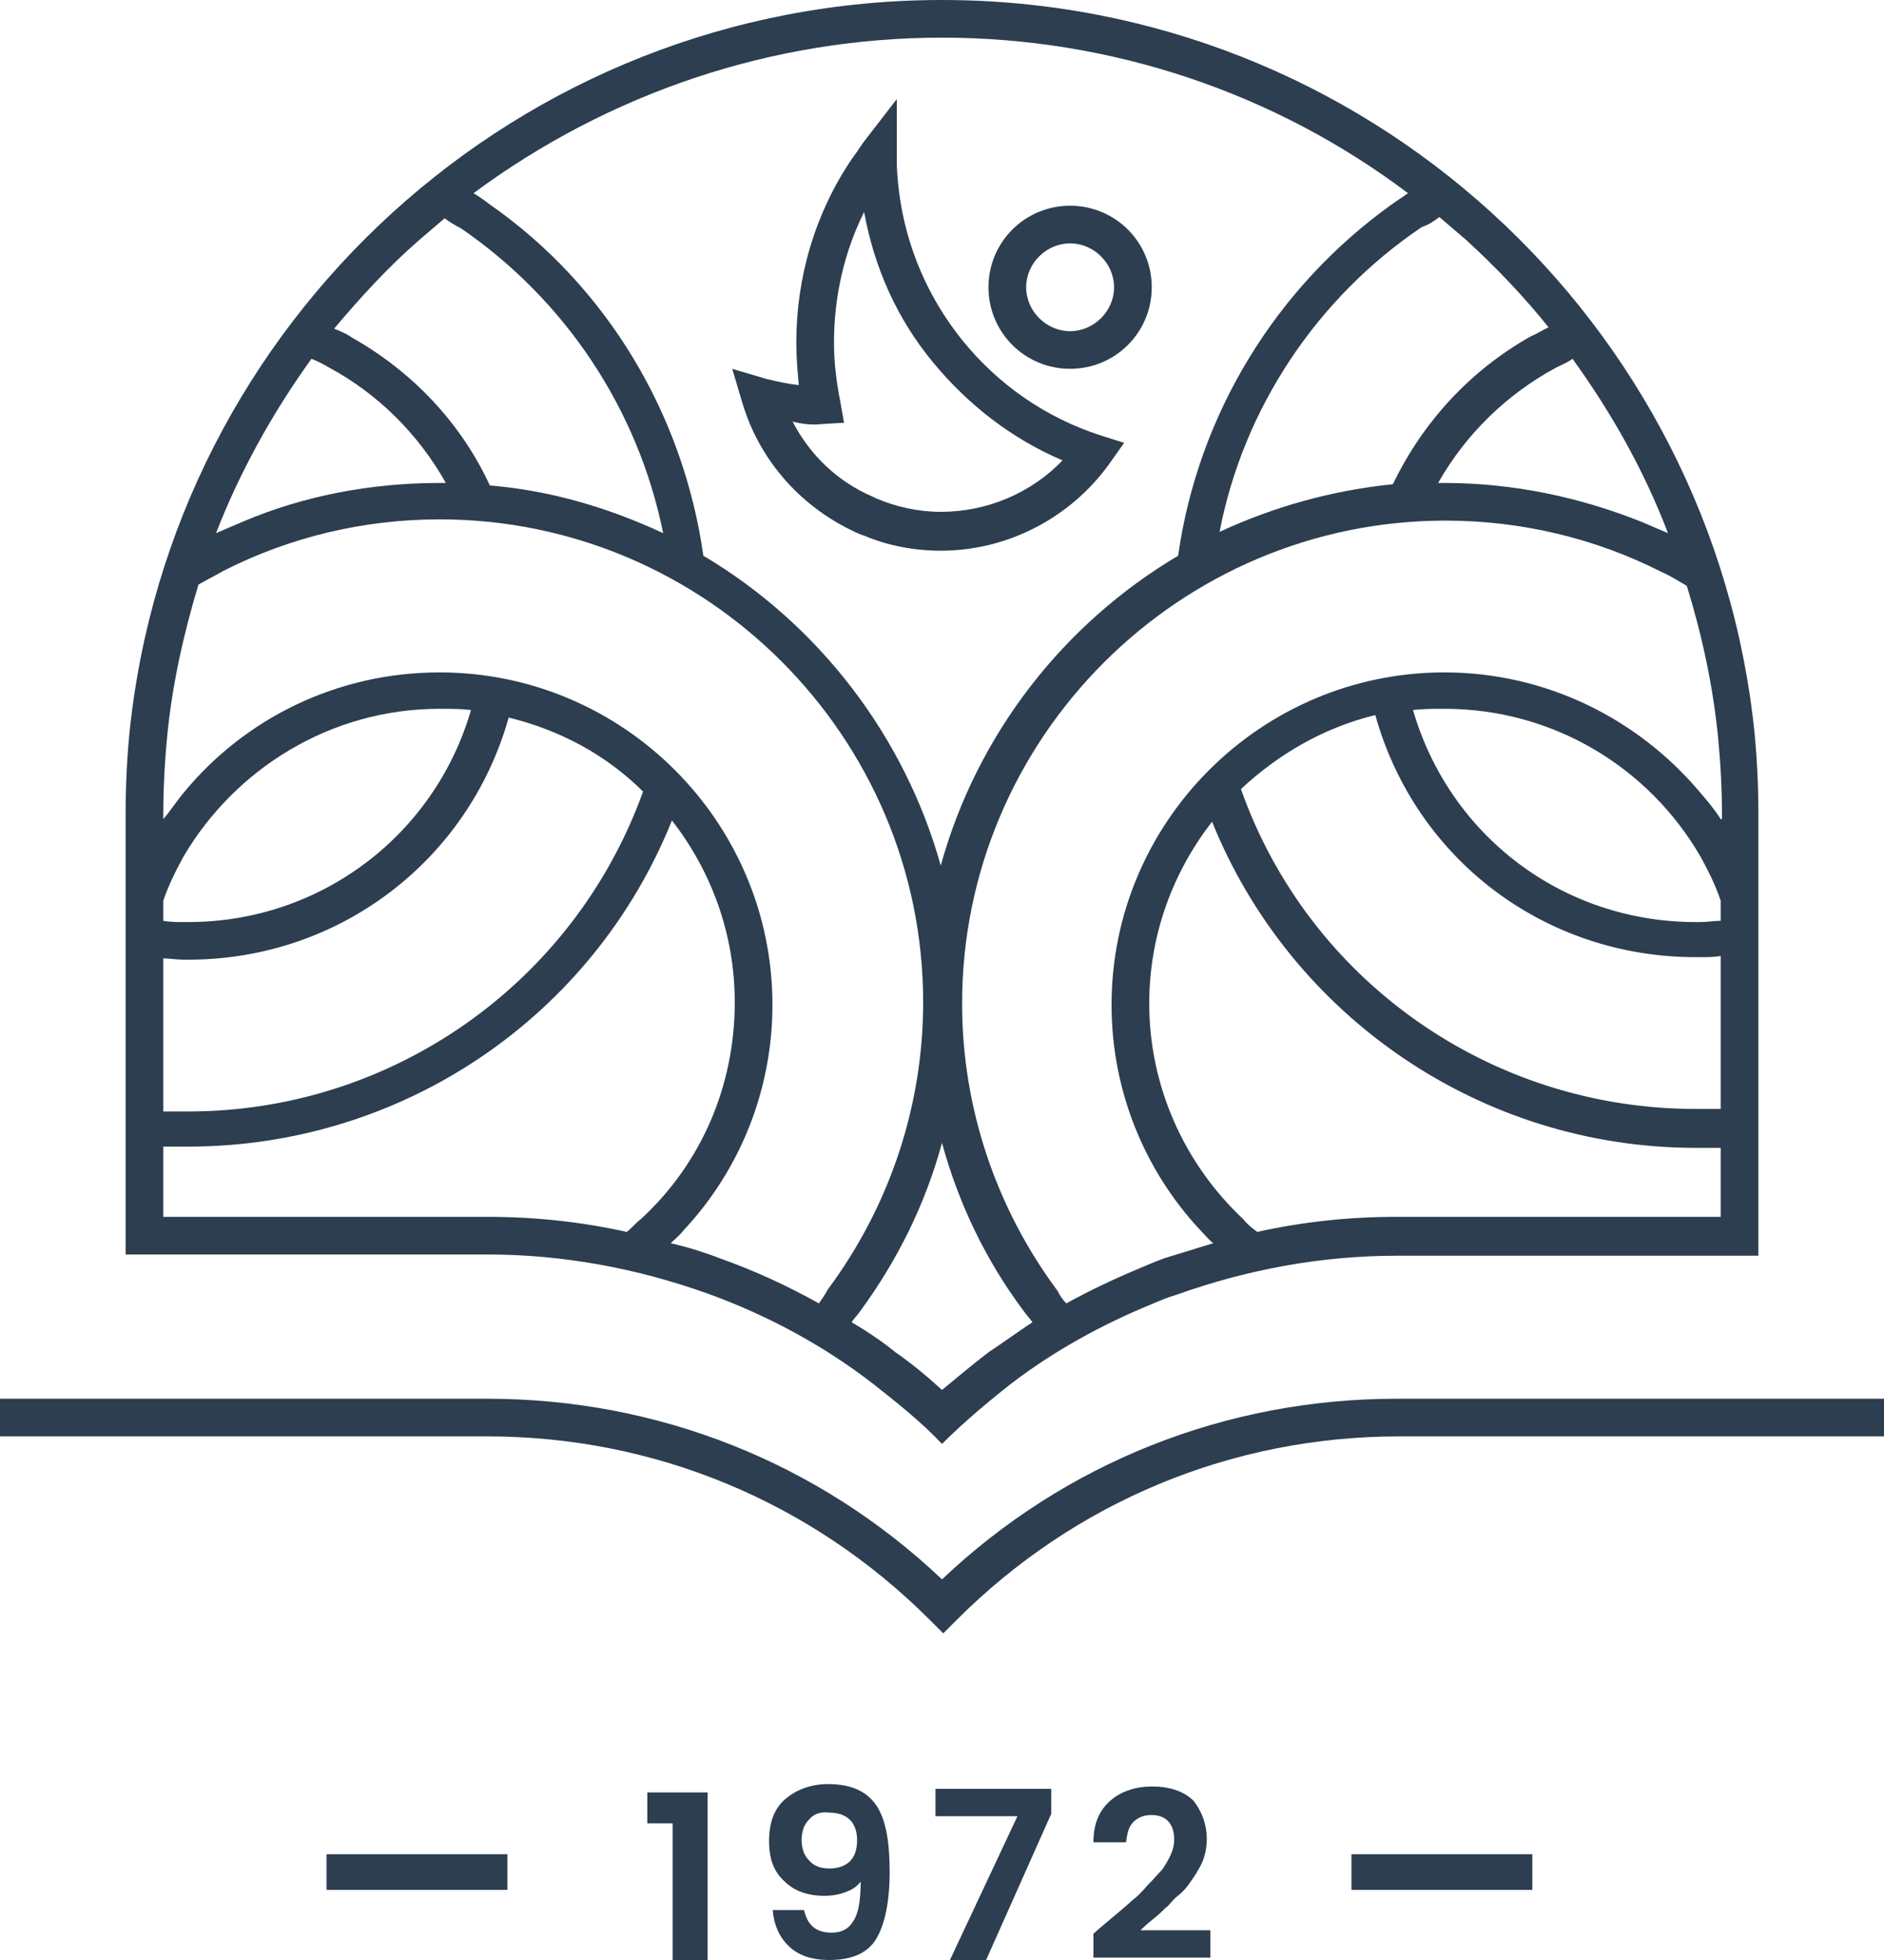
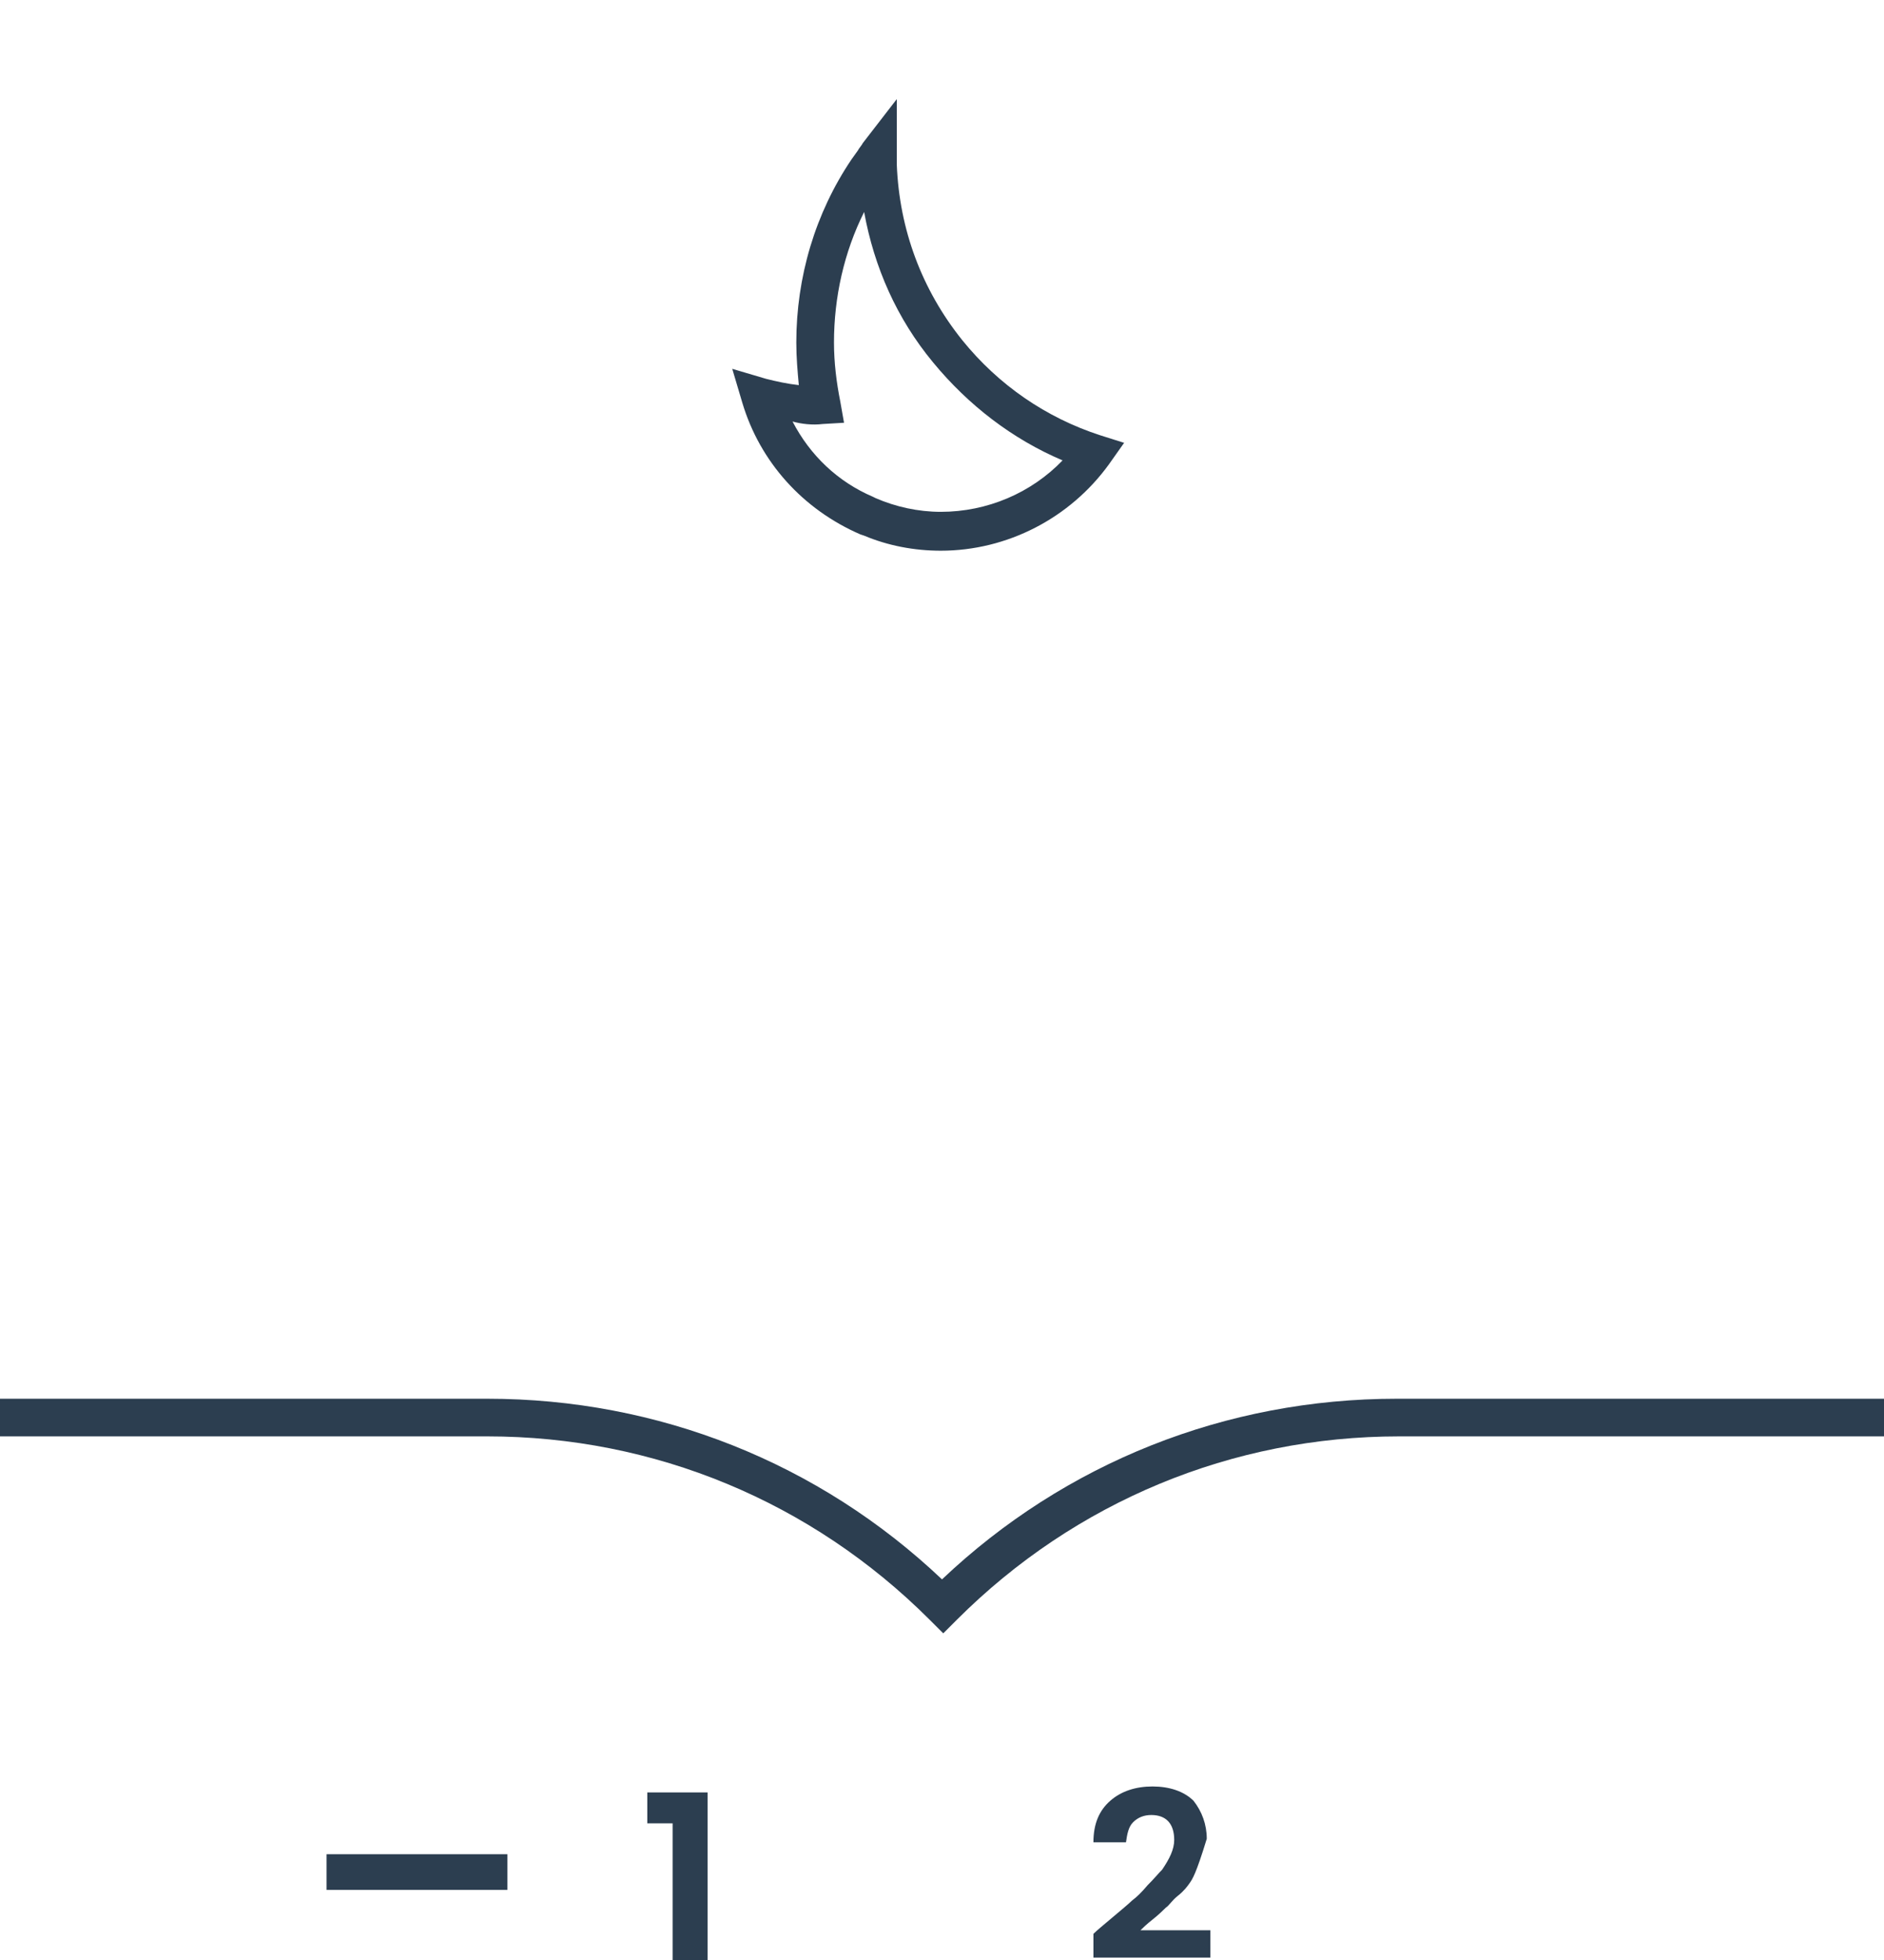
<svg xmlns="http://www.w3.org/2000/svg" width="75" height="78" viewBox="0 0 75 78" fill="none">
  <path d="M34.25 21.267L34.4 21.317C35.35 21.717 36.4 21.916 37.45 21.916C40.1 21.916 42.6 20.618 44.15 18.472L44.75 17.623L43.8 17.323C41.65 16.625 39.75 15.326 38.3 13.529C36.7 11.532 35.8 9.136 35.7 6.54C35.7 6.44 35.7 6.29 35.7 6.191V3.944L34.35 5.691C34.3 5.791 34.2 5.891 34.15 5.991L33.9 6.34C32.45 8.487 31.7 11.033 31.7 13.629C31.7 14.228 31.75 14.777 31.8 15.326C31.35 15.277 30.9 15.177 30.5 15.077L29.15 14.678L29.55 16.025C30.25 18.372 31.95 20.269 34.25 21.267ZM32.75 16.874L33.6 16.824L33.45 15.976C33.3 15.227 33.2 14.428 33.2 13.629C33.2 11.832 33.6 10.035 34.4 8.437C34.8 10.634 35.7 12.681 37.15 14.428C38.55 16.125 40.3 17.473 42.3 18.322C41.05 19.62 39.3 20.369 37.45 20.369C36.55 20.369 35.65 20.169 34.85 19.82L34.75 19.77C33.35 19.171 32.25 18.122 31.55 16.774C31.9 16.874 32.35 16.924 32.75 16.874Z" fill="#2C3E50" />
-   <path d="M42.6 14.677C44.4 14.677 45.85 13.23 45.85 11.432C45.85 9.635 44.4 8.187 42.6 8.187C40.8 8.187 39.35 9.635 39.35 11.432C39.35 13.23 40.8 14.677 42.6 14.677ZM42.6 9.685C43.55 9.685 44.35 10.484 44.35 11.432C44.35 12.381 43.55 13.18 42.6 13.18C41.65 13.18 40.85 12.381 40.85 11.432C40.85 10.484 41.65 9.685 42.6 9.685Z" fill="#2C3E50" />
-   <path d="M69.85 29.205C68.2 12.83 54.35 0 37.5 0C20.65 0 6.8 12.83 5.15 29.205C5.05 30.253 5 31.352 5 32.45V49.923H19.4C22.4 49.923 25.35 50.472 28.15 51.471C30.5 52.319 32.75 53.518 34.75 55.065C35.7 55.814 36.65 56.563 37.5 57.462C38.35 56.613 39.3 55.814 40.25 55.065C41.95 53.767 43.85 52.719 45.8 51.92C46.15 51.77 46.5 51.621 46.85 51.521C49.65 50.522 52.6 49.973 55.6 49.973H70V32.45C70 31.352 69.95 30.253 69.85 29.205ZM62.6 14.278C64.15 16.425 65.45 18.721 66.4 21.217C66.05 21.068 65.7 20.918 65.35 20.768C62.85 19.77 60.2 19.22 57.5 19.22H57.25C58.35 17.273 60 15.676 61.95 14.627C62.15 14.528 62.4 14.428 62.6 14.278ZM57.3 8.637C57.65 8.936 58 9.236 58.35 9.535C59.55 10.634 60.65 11.782 61.65 13.03C61.4 13.13 61.2 13.28 60.95 13.379C58.55 14.727 56.65 16.774 55.45 19.27C53 19.52 50.7 20.169 48.55 21.167C49.5 16.225 52.45 11.832 56.6 9.036C56.9 8.936 57.1 8.786 57.3 8.637ZM37.5 1.498C44.25 1.498 50.75 3.694 56.05 7.688C55.85 7.838 55.6 7.988 55.4 8.137C50.8 11.432 47.7 16.475 46.9 22.116C42.35 24.812 38.9 29.205 37.45 34.447C36 29.255 32.55 24.812 28 22.116C27.2 16.475 24.15 11.383 19.5 8.137C19.3 7.988 19.1 7.838 18.85 7.688C24.25 3.694 30.75 1.498 37.5 1.498ZM16.65 9.585C17 9.286 17.35 8.986 17.7 8.687C17.9 8.836 18.15 8.986 18.35 9.086C22.5 11.932 25.4 16.275 26.4 21.217C24.25 20.219 21.95 19.52 19.5 19.32C18.35 16.824 16.4 14.777 14 13.429C13.8 13.28 13.55 13.18 13.3 13.08C14.35 11.832 15.45 10.634 16.65 9.585ZM12.4 14.278C12.65 14.378 12.85 14.478 13.1 14.627C15.05 15.676 16.65 17.273 17.75 19.22H17.5C14.8 19.22 12.1 19.72 9.65 20.768C9.3 20.918 8.95 21.068 8.6 21.217C9.55 18.771 10.85 16.425 12.4 14.278ZM6.5 35.845C6.7 35.246 7 34.647 7.3 34.097C9.35 30.603 13.15 28.207 17.5 28.207C17.95 28.207 18.35 28.207 18.75 28.256C17.3 33.249 12.75 36.694 7.5 36.694C7.45 36.694 7.35 36.694 7.3 36.694C7.05 36.694 6.75 36.694 6.5 36.644V35.845ZM6.5 38.141C6.75 38.141 7.05 38.191 7.3 38.191C7.35 38.191 7.45 38.191 7.5 38.191C13.5 38.191 18.65 34.247 20.25 28.556C22.3 29.055 24.15 30.054 25.6 31.502C22.85 39.14 15.6 44.232 7.5 44.232C7.45 44.232 7.4 44.232 7.3 44.232C7.05 44.232 6.75 44.232 6.5 44.232V38.141ZM25.5 48.525C25.3 48.675 25.15 48.875 24.95 49.025C23.15 48.625 21.3 48.425 19.4 48.425H6.5V45.63C6.75 45.63 7.05 45.63 7.3 45.63C7.35 45.63 7.45 45.63 7.5 45.63C16 45.63 23.6 40.488 26.75 32.65C28.3 34.647 29.25 37.143 29.25 39.889C29.25 43.233 27.9 46.329 25.5 48.525ZM32.6 51.87C31.35 51.171 30.05 50.572 28.65 50.073C28 49.823 27.35 49.624 26.7 49.474C26.85 49.324 27.05 49.174 27.2 48.975C29.45 46.578 30.75 43.383 30.75 39.989C30.75 32.7 24.8 26.759 17.5 26.759C13.4 26.759 9.75 28.606 7.35 31.502C7.05 31.851 6.8 32.25 6.5 32.6V32.45C6.5 31.452 6.55 30.403 6.65 29.355C6.85 27.258 7.3 25.261 7.9 23.264C8.25 23.064 8.55 22.915 8.9 22.715C11.55 21.367 14.5 20.668 17.5 20.668C28.1 20.668 36.75 29.305 36.75 39.889C36.75 44.032 35.4 48.026 32.95 51.321C32.85 51.521 32.7 51.72 32.6 51.87ZM39.35 53.817C38.7 54.316 38.1 54.816 37.5 55.315C36.9 54.766 36.3 54.267 35.65 53.817C35.1 53.368 34.5 52.968 33.9 52.619C34 52.469 34.15 52.319 34.25 52.17C35.75 50.123 36.85 47.876 37.5 45.48C38.15 47.876 39.25 50.173 40.75 52.17C40.85 52.319 41 52.469 41.1 52.619C40.5 53.018 39.95 53.418 39.35 53.817ZM68.5 48.425H55.6C53.7 48.425 51.85 48.625 50.05 49.025C49.85 48.875 49.65 48.725 49.5 48.525C47.15 46.329 45.75 43.233 45.75 39.939C45.75 37.193 46.7 34.697 48.25 32.7C51.4 40.488 59 45.68 67.5 45.68C67.55 45.68 67.6 45.68 67.7 45.68C67.95 45.68 68.25 45.68 68.5 45.68V48.425ZM68.5 44.132C68.25 44.132 67.95 44.132 67.7 44.132C67.65 44.132 67.6 44.132 67.5 44.132C59.35 44.132 52.1 39.04 49.4 31.402C50.9 30.004 52.7 28.956 54.75 28.456C56.35 34.197 61.5 38.091 67.5 38.091C67.55 38.091 67.6 38.091 67.7 38.091C67.95 38.091 68.25 38.091 68.5 38.041V44.132ZM68.5 36.644C68.25 36.644 67.95 36.694 67.7 36.694C67.65 36.694 67.6 36.694 67.5 36.694C62.2 36.694 57.7 33.249 56.25 28.256C56.65 28.207 57.1 28.207 57.5 28.207C61.85 28.207 65.65 30.553 67.7 34.097C68 34.647 68.3 35.246 68.5 35.845V36.644ZM68.5 32.6C68.25 32.2 67.95 31.851 67.65 31.502C65.2 28.606 61.55 26.759 57.5 26.759C50.2 26.759 44.25 32.7 44.25 39.989C44.25 43.383 45.55 46.578 47.8 48.975C47.95 49.124 48.1 49.324 48.3 49.474C47.65 49.674 47 49.873 46.35 50.073C45.95 50.223 45.6 50.373 45.25 50.522C44.3 50.922 43.35 51.371 42.45 51.87C42.3 51.72 42.2 51.571 42.1 51.371C39.65 48.076 38.3 44.082 38.3 39.939C38.3 29.355 46.95 20.718 57.55 20.718C60.55 20.718 63.5 21.417 66.15 22.765C66.5 22.915 66.8 23.114 67.15 23.314C67.75 25.261 68.2 27.308 68.4 29.405C68.5 30.453 68.55 31.452 68.55 32.5V32.6H68.5Z" fill="#2C3E50" />
  <path d="M37.5 62.853C32.6 58.21 26.2 55.664 19.4 55.664H0V57.162H19.4C26.05 57.162 32.3 59.758 37 64.451L37.55 65L38.1 64.451C42.8 59.758 49.05 57.162 55.7 57.162H75V55.664H55.6C48.8 55.664 42.4 58.21 37.5 62.853Z" fill="#2C3E50" />
  <path d="M20.2 73.79H13V75.209H20.2V73.79Z" fill="#2C3E50" />
-   <path d="M61 73.79H53.8V75.209H61V73.79Z" fill="#2C3E50" />
  <path d="M26.776 78V72.561H25.768V71.331H28.168V78H26.776Z" fill="#2C3E50" />
-   <path d="M33.112 76.912C33.496 76.912 33.784 76.77 33.976 76.439C34.168 76.155 34.264 75.635 34.264 74.878C34.12 75.068 33.928 75.21 33.64 75.304C33.4 75.399 33.112 75.446 32.824 75.446C32.152 75.446 31.624 75.257 31.24 74.878C30.808 74.5 30.616 73.98 30.616 73.27C30.616 72.561 30.808 71.993 31.24 71.615C31.672 71.237 32.248 71 32.968 71C33.88 71 34.504 71.284 34.888 71.851C35.272 72.419 35.416 73.318 35.416 74.5C35.416 75.682 35.224 76.581 34.888 77.149C34.552 77.716 33.928 78 33.016 78C32.296 78 31.768 77.811 31.384 77.432C31 77.054 30.808 76.581 30.76 76.013H32.008C32.152 76.628 32.488 76.912 33.112 76.912ZM31.912 73.223C31.912 73.554 32.008 73.838 32.2 74.027C32.392 74.263 32.68 74.358 33.016 74.358C33.352 74.358 33.64 74.263 33.832 74.074C34.024 73.885 34.12 73.601 34.12 73.223C34.12 72.892 34.024 72.608 33.832 72.419C33.64 72.23 33.352 72.135 33.016 72.135C32.68 72.088 32.392 72.182 32.2 72.419C32.008 72.608 31.912 72.892 31.912 73.223Z" fill="#2C3E50" />
-   <path d="M37.24 71.189H41.848V72.183L39.256 78H37.816L40.504 72.277H37.24V71.189Z" fill="#2C3E50" />
-   <path d="M43.528 77.905V76.959C43.672 76.817 43.96 76.581 44.296 76.297C44.632 76.013 44.92 75.777 45.064 75.635C45.256 75.493 45.448 75.304 45.688 75.02C45.928 74.784 46.12 74.547 46.264 74.405C46.552 73.98 46.744 73.601 46.744 73.223C46.744 72.561 46.408 72.23 45.832 72.23C45.544 72.23 45.304 72.324 45.112 72.513C44.92 72.703 44.872 72.986 44.824 73.317H43.528C43.528 72.561 43.768 72.04 44.2 71.662C44.632 71.284 45.208 71.094 45.88 71.094C46.552 71.094 47.128 71.284 47.512 71.662C47.848 72.088 48.04 72.608 48.04 73.176C48.04 73.601 47.944 74.027 47.704 74.405C47.608 74.594 47.464 74.784 47.368 74.926C47.272 75.067 47.128 75.257 46.888 75.446C46.648 75.635 46.552 75.824 46.408 75.919C46.312 76.013 46.12 76.203 45.88 76.392C45.64 76.581 45.496 76.723 45.4 76.817H48.184V77.905H43.528Z" fill="#2C3E50" />
+   <path d="M43.528 77.905V76.959C43.672 76.817 43.96 76.581 44.296 76.297C44.632 76.013 44.92 75.777 45.064 75.635C45.256 75.493 45.448 75.304 45.688 75.02C45.928 74.784 46.12 74.547 46.264 74.405C46.552 73.98 46.744 73.601 46.744 73.223C46.744 72.561 46.408 72.23 45.832 72.23C45.544 72.23 45.304 72.324 45.112 72.513C44.92 72.703 44.872 72.986 44.824 73.317H43.528C43.528 72.561 43.768 72.04 44.2 71.662C44.632 71.284 45.208 71.094 45.88 71.094C46.552 71.094 47.128 71.284 47.512 71.662C47.848 72.088 48.04 72.608 48.04 73.176C47.608 74.594 47.464 74.784 47.368 74.926C47.272 75.067 47.128 75.257 46.888 75.446C46.648 75.635 46.552 75.824 46.408 75.919C46.312 76.013 46.12 76.203 45.88 76.392C45.64 76.581 45.496 76.723 45.4 76.817H48.184V77.905H43.528Z" fill="#2C3E50" />
</svg>